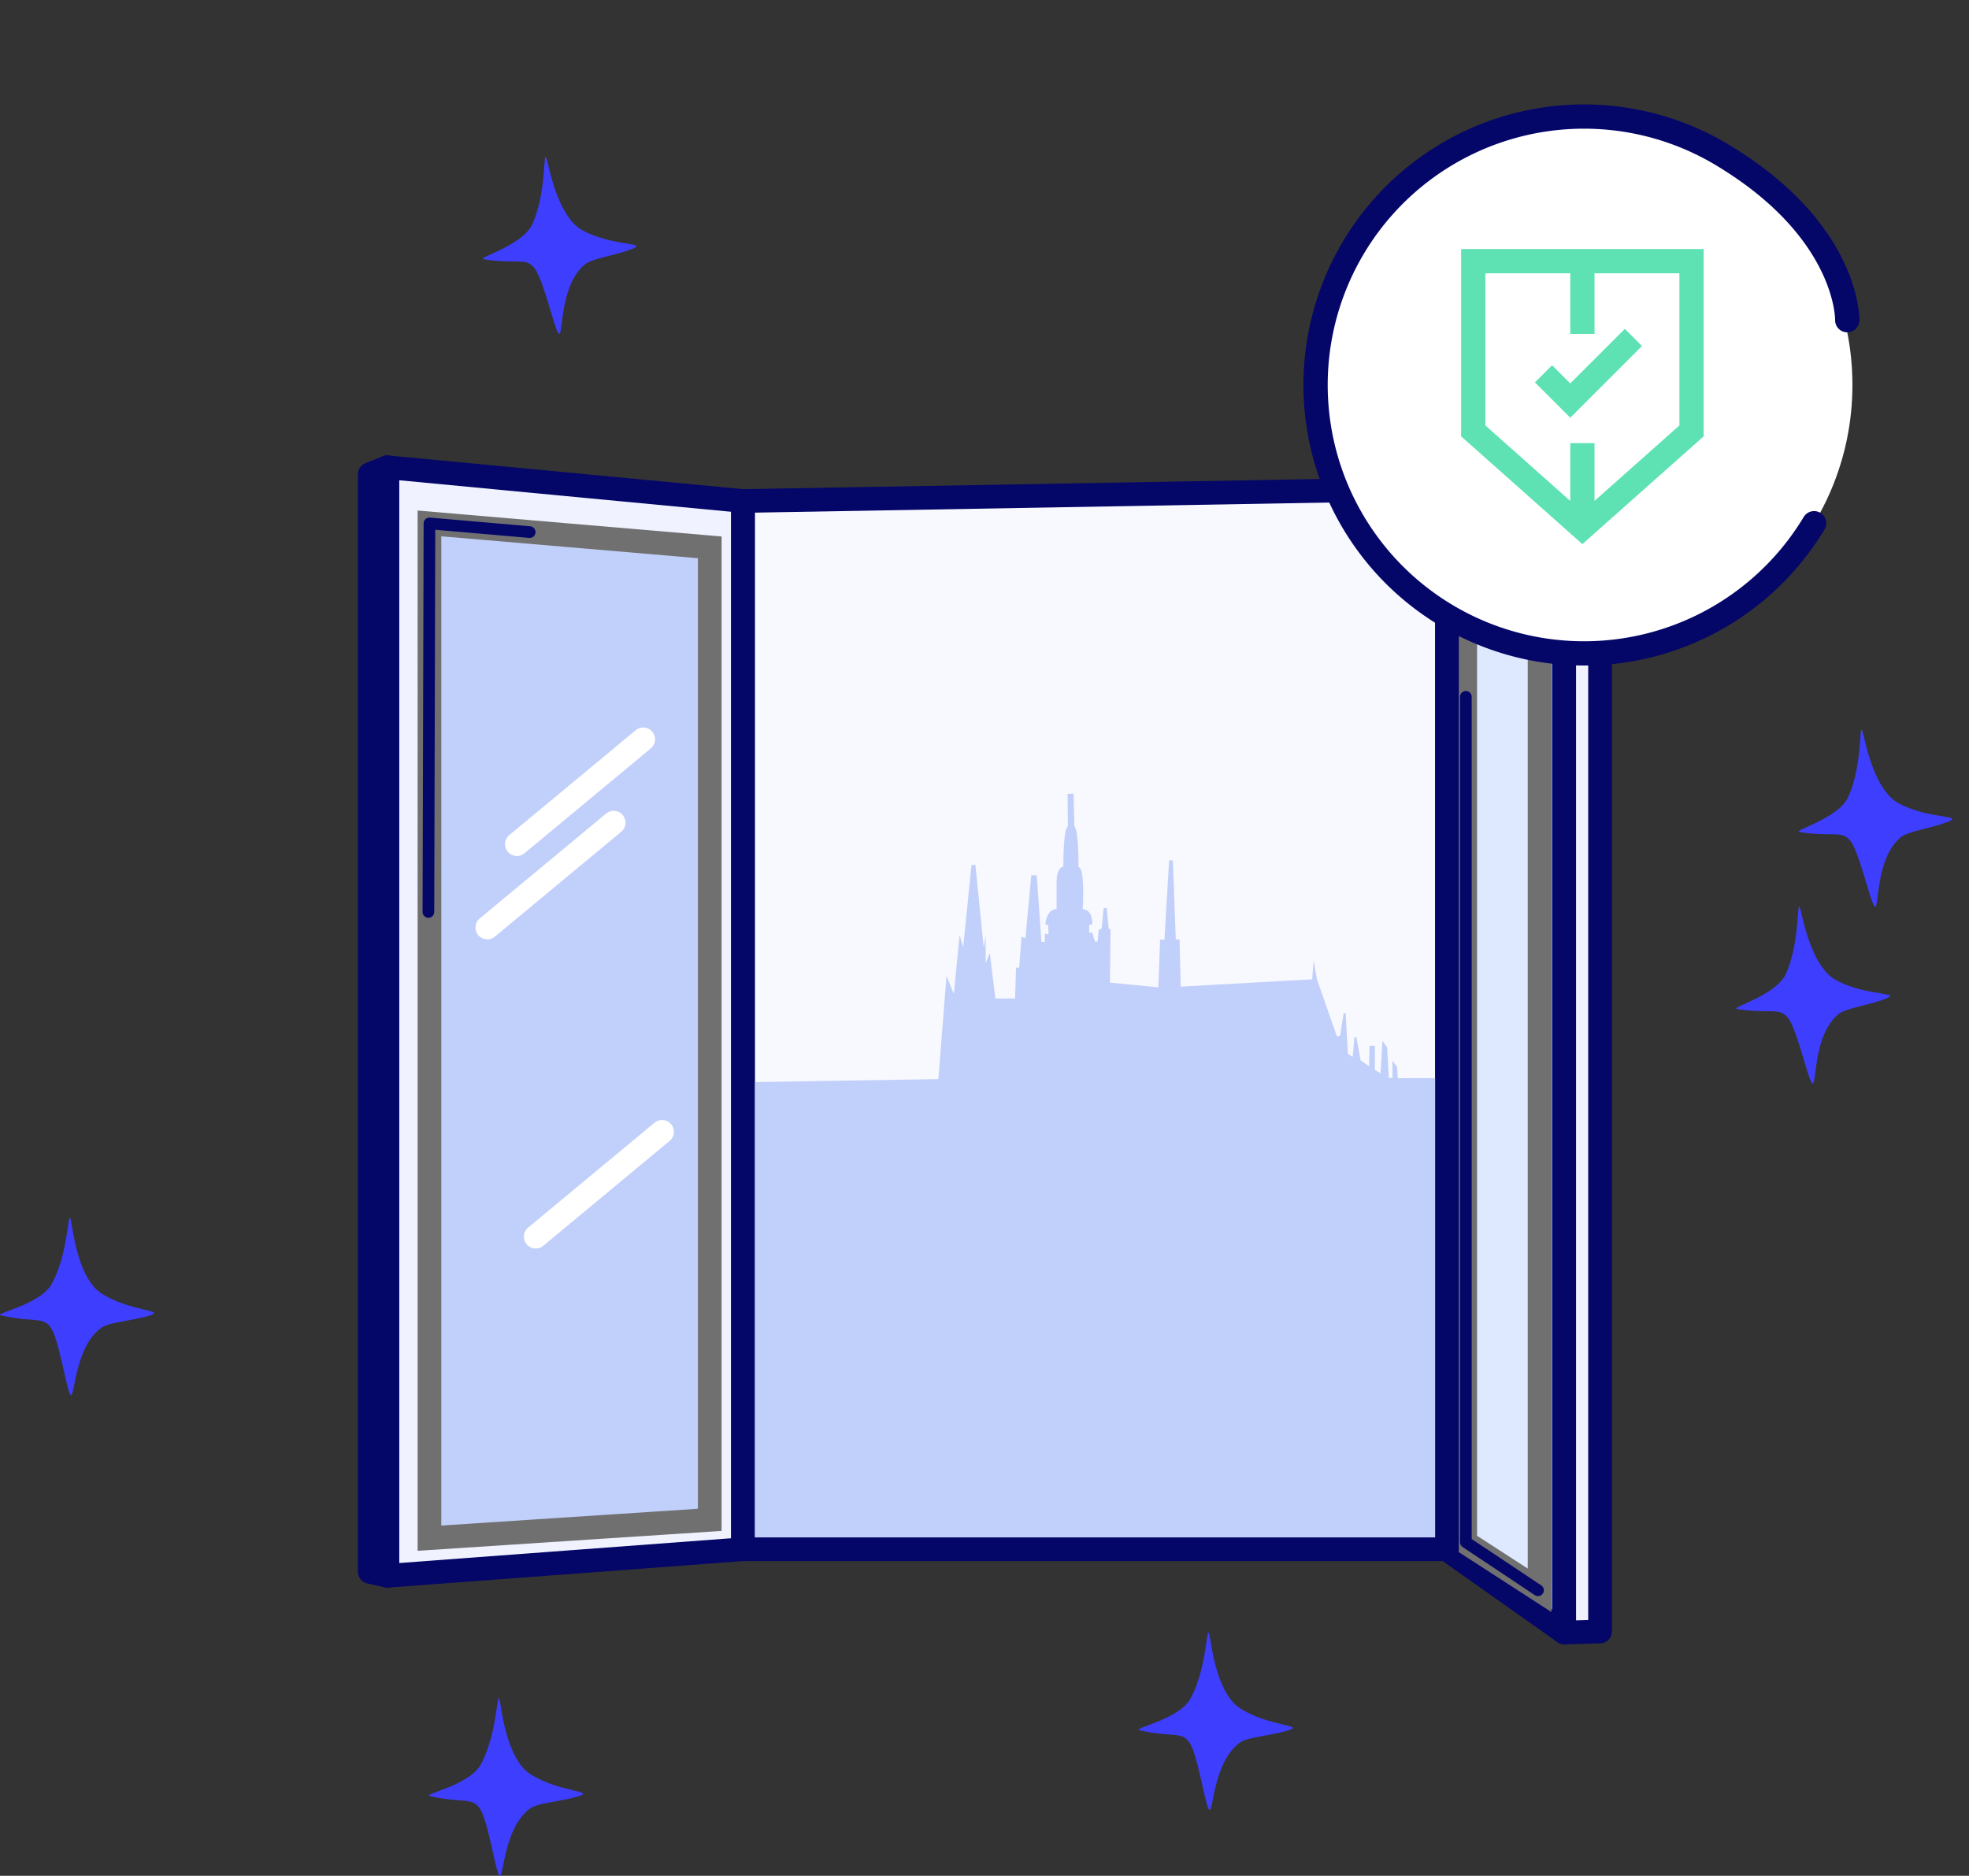
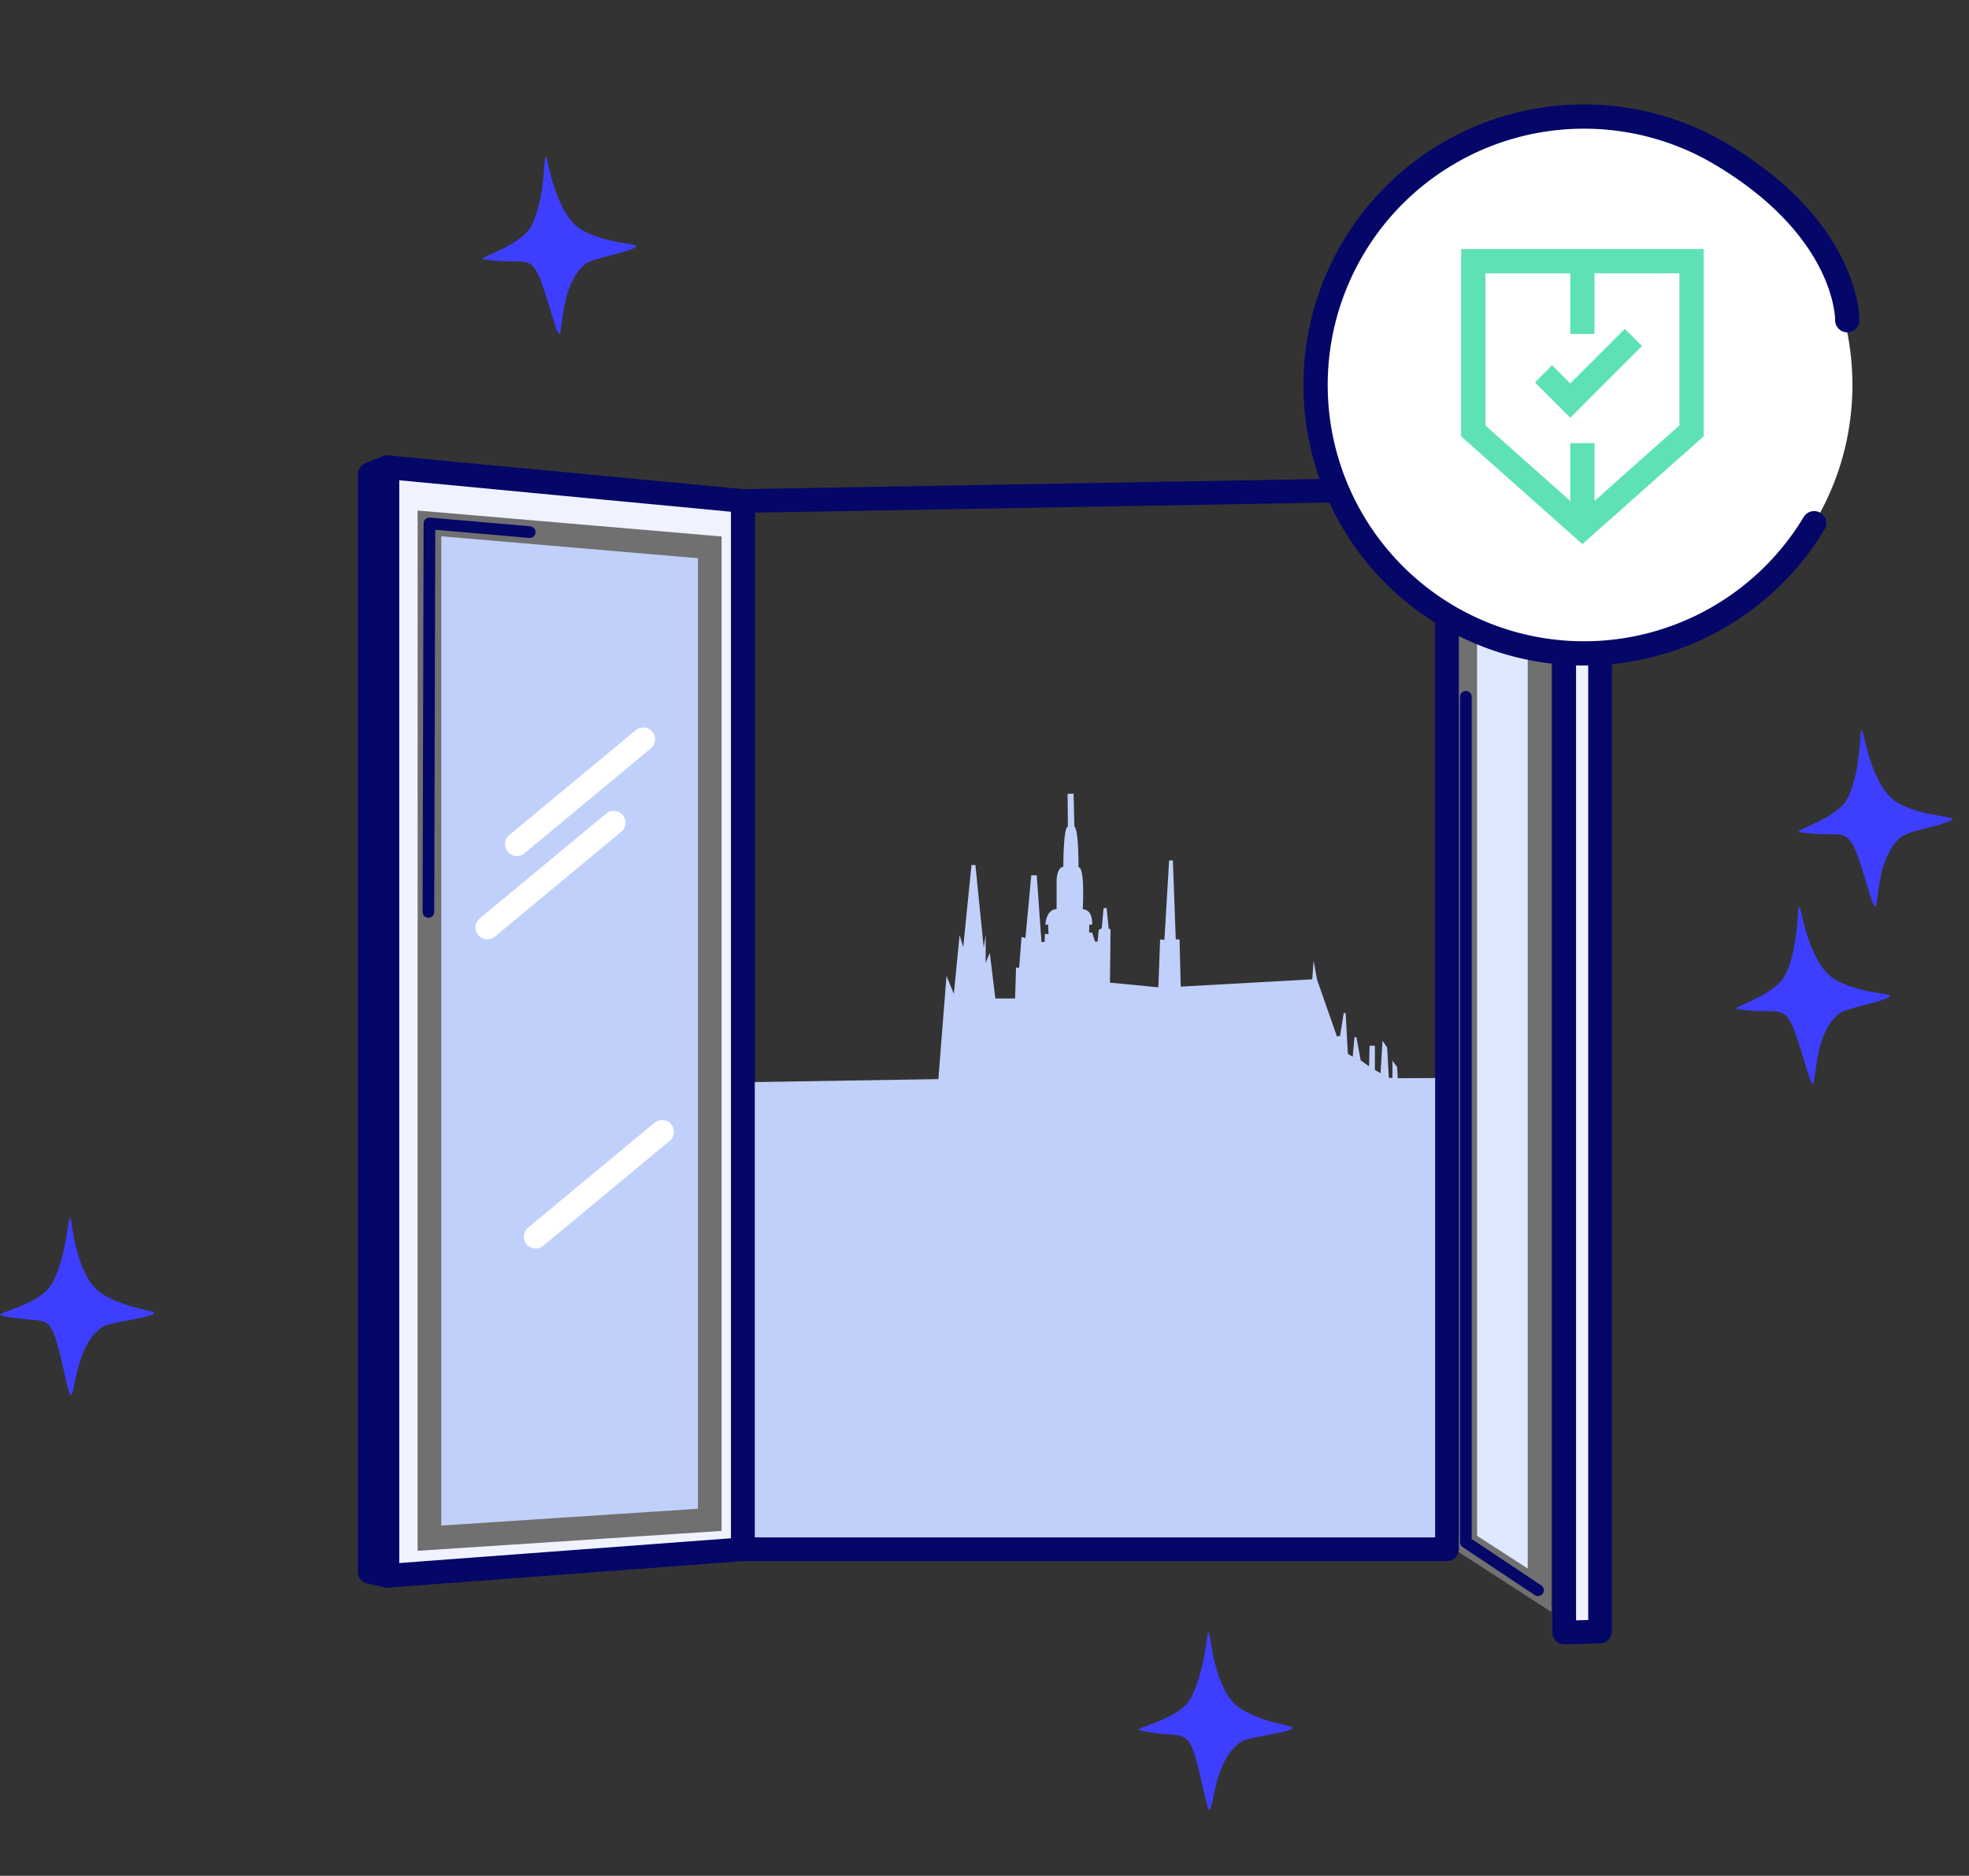
<svg xmlns="http://www.w3.org/2000/svg" width="166.422" height="158.55" viewBox="0 0 166.422 158.55">
  <rect x="0" y="0" width="166.422" height="158.55" fill="#333333" stroke="none" />
  <defs>
    <clipPath id="clip-path">
      <path id="Path_496" data-name="Path 496" d="M-1043.52-2185.83v88.6l59.506-.061v-89.586Z" transform="translate(1043.52 2186.882)" fill="none" />
    </clipPath>
  </defs>
  <g id="Group_3635" data-name="Group 3635" transform="translate(24523.246 -12848.979)">
    <g id="Group_3043" data-name="Group 3043" transform="translate(-23406.756 15078.845)">
      <g id="Group_3040" data-name="Group 3040" transform="translate(-1085.236 -2193.805)">
-         <path id="Path_486" data-name="Path 486" d="M-1043.52-2185.83v88.6l59.506-.021v-89.627Z" transform="translate(1075.061 2192.116)" fill="#f8f8ff" />
        <path id="Path_487" data-name="Path 487" d="M-1053.217-2186.412v88.6l-30.061,2.246v-93.7Z" transform="translate(1084.759 2192.698)" fill="#f0f3ff" stroke="#040668" stroke-linejoin="round" stroke-width="2" />
-         <path id="Path_488" data-name="Path 488" d="M-964.817-2098.885l9.908,7V-2193.8l-9.908,5.235Z" transform="translate(1055.865 2193.805)" fill="#6c8be0" stroke="#040668" stroke-linecap="round" stroke-linejoin="round" stroke-width="2" />
        <path id="Path_489" data-name="Path 489" d="M-951.712-2193.8l3.027.176v101.659l-3.027.085Z" transform="translate(1052.668 2193.805)" fill="#f0f3ff" stroke="#040668" stroke-linejoin="round" stroke-width="2" />
        <path id="Path_490" data-name="Path 490" d="M-1083.755-2189.267v93.7l-1.481-.332v-92.78Z" transform="translate(1085.236 2192.698)" fill="#6c8be0" stroke="#040668" stroke-linecap="round" stroke-linejoin="round" stroke-width="2" />
        <path id="Path_491" data-name="Path 491" d="M-1078.565-2182.986v85.772l23.691-1.55v-82.2Z" transform="translate(1083.609 2191.166)" fill="#c1d0fa" stroke="#707070" stroke-width="2" />
        <line id="Line_359" data-name="Line 359" y1="8.862" x2="10.68" transform="translate(12.433 26.43)" fill="none" stroke="#fff" stroke-linecap="round" stroke-linejoin="round" stroke-width="2" />
        <line id="Line_360" data-name="Line 360" y1="8.862" x2="10.68" transform="translate(9.934 33.475)" fill="none" stroke="#fff" stroke-linecap="round" stroke-linejoin="round" stroke-width="2" />
        <line id="Line_361" data-name="Line 361" y1="8.862" x2="10.68" transform="translate(14.024 59.606)" fill="none" stroke="#fff" stroke-linecap="round" stroke-linejoin="round" stroke-width="2" />
        <path id="Path_492" data-name="Path 492" d="M-962.778-2185.824v87.451l6.283,4.065v-94.824Z" transform="translate(1055.367 2192.665)" fill="#dee9ff" stroke="#707070" stroke-width="2" />
      </g>
      <path id="Path_493" data-name="Path 493" d="M-1078.683-2150.146l.089-32.841,8.473.736" transform="translate(-1.598 -2.639)" fill="none" stroke="#040668" stroke-linecap="round" stroke-linejoin="round" stroke-width="0.986" />
      <path id="Path_494" data-name="Path 494" d="M-962.709-2163.6v71.453l6.1,4.064" transform="translate(-29.886 -7.368)" fill="none" stroke="#040668" stroke-linecap="round" stroke-linejoin="round" stroke-width="0.986" />
      <line id="Line_362" data-name="Line 362" y1="8.665" transform="translate(-992.595 -2186.649)" fill="none" stroke="#040668" stroke-linecap="round" stroke-linejoin="round" stroke-width="0.986" />
      <g id="Group_3042" data-name="Group 3042" transform="translate(-1053.695 -2188.571)">
        <g id="Group_3041" data-name="Group 3041" clip-path="url(#clip-path)">
          <path id="Path_495" data-name="Path 495" d="M-934.482-2123.045h-20.064l-.4-.843h-2.277v-1.894h-.933v1.371l-1.206-.329v-.932h-.713v.823l-2.469-.384-34.017.141v-3.468l-1.226-5.837-1.776,5.541.085,3.384h-1.058l.031-3.81-1.311-3.962-.091-1.615h-.367l-.105,1.629-1.869,4.186.048,3.573h-6.242l-.288-2.324-.432,2.324h-7.41l-2.707-3.275-5.409.024-.056-.951-.392-.532v1.456h-.308l-.14-2.575-.392-.56-.168,2.743-.476-.28v-2.044h-.448l-.045,1.734-.709-.5-.361-1.96-.166.014-.151,1.645-.405-.253-.185-3.424-.169-.033-.3,1.939-.27.051-1.68-4.8-.293-1.611-.116,1.581-11.113.618-.1-3.989h-.32l-.244-6.688-.319.019-.395,6.7-.365-.026-.148,4.042-4.091-.394.049-4.536h-.153l-.175-1.789-.262.043-.153,1.681-.262.153-.087.982h-.219l-.24-.764-.26-.005.016-.664h.246c.048-1.351-.8-1.307-.8-1.307s.212-3.55-.359-3.553c0,0,.031-3.183-.349-3.44l-.065-2.773-.508.013.026,2.762c-.4.091-.384,3.393-.384,3.393-.6.105-.569,1.25-.569,1.25v2.327c-.926.065-.948,1.328-.948,1.328h.231l.033.8-.3-.032-.032.692h-.264l-.4-5.637h-.461l-.494,5.308-.33-.1-.2,2.6h-.264l-.081,2.609h-1.666l-.473-3.855-.348.846v-2.363l-.166,1.071-.7-6.989h-.331l-.7,6.947-.307-1.021-.045.452-.439,4.524-.622-1.521-.687,8.721-50.593.816-1.906,3.012V-2123l-1.6.852-2.981,1.17-.213-1.916-2.555-2.236-9.9.106-.639-2.129-.958.639-2.129-.319-1.11-4.792-.935,4.908-2.045-1.519-.876,1.169h-.526l-.584-5.084-.818,5.376h-4.031l-1.928,1.753-.359-1.3-5.389-.119-43.825.944v155.38h266.936Z" transform="translate(1082.033 2178.562)" fill="#c1d0fa" stroke="rgba(0,0,0,0)" stroke-miterlimit="10" stroke-width="1" />
        </g>
      </g>
      <path id="Path_497" data-name="Path 497" d="M-1043.52-2185.83v88.6h59.506v-89.647Z" transform="translate(-10.175 -1.689)" fill="none" stroke="#040668" stroke-linecap="round" stroke-linejoin="round" stroke-width="2" />
    </g>
    <g id="Group_3625" data-name="Group 3625" transform="translate(-24412.053 12858.83)">
      <g id="Group_3583" data-name="Group 3583" transform="translate(0)">
        <circle id="Ellipse_70" data-name="Ellipse 70" cx="22.688" cy="22.688" r="22.688" fill="#fff" />
        <g id="Group_3643" data-name="Group 3643" transform="translate(-85.968 -1530.851)">
          <g id="shield" transform="translate(98.273 1542.05)">
            <path id="Path_180" data-name="Path 180" d="M20.7,15.832V0H.2V15.832l10.248,9.109ZM2.253,2.05H9.426V7.173h2.05V2.05h7.173V14.911l-7.173,6.376V16.4H9.426v4.891L2.253,14.911Zm0,0" transform="translate(-0.203 0)" fill="#5ee2b4" />
            <path id="Path_181" data-name="Path 181" d="M106.618,106.817l-1.45-1.45-4.611,4.611-1.537-1.537-1.45,1.45,2.987,2.987Zm0,0" transform="translate(-91.334 -98.619)" fill="#5ee2b4" />
          </g>
        </g>
      </g>
      <path id="Path_666" data-name="Path 666" d="M22.688,0A22.688,22.688,0,1,1,0,22.688C0,10.158,6.536,6.437,6.536,6.437" transform="translate(53.822 14.926) rotate(121)" fill="none" stroke="#040668" stroke-linecap="round" stroke-width="2.05" />
    </g>
    <path id="Path_694" data-name="Path 694" d="M237.028,66.619c-.4-2.5-.085,1.947-1.714,4.884-.978,1.762-4.955,2.489-4.295,2.646,4.234,1,4.051-1.023,5.383,4.955,1.106,4.962.148-1.781,3.108-3.909.653-.47,2.624-.587,4.011-1.007,1.654-.5-1.561-.315-4.012-1.9-1.675-1.085-2.252-4.233-2.481-5.668" transform="translate(-24657.957 12921.074)" fill="#3e3eff" />
    <path id="Path_695" data-name="Path 695" d="M6.082.734c-.4-2.5-.085,1.947-1.714,4.884C3.39,7.38-.587,8.107.073,8.264c4.234,1,4.051-1.023,5.383,4.955,1.106,4.962.148-1.781,3.108-3.909.653-.47,2.624-.587,4.011-1.007,1.654-.5-1.561-.315-4.012-1.9C6.888,5.317,6.311,2.169,6.082.734" transform="translate(-24523.246 12951.894)" fill="#3e3eff" />
    <path id="Path_696" data-name="Path 696" d="M109.825,25.08c-.573-2.462.053,1.949-1.366,4.994-.852,1.825-4.768,2.83-4.1,2.94,4.294.7,3.969-1.306,5.719,4.564,1.452,4.873.022-1.787,2.824-4.118.619-.515,2.577-.77,3.931-1.286,1.614-.617-1.579-.2-4.136-1.615-1.747-.964-2.545-4.063-2.874-5.479" transform="translate(-24480.779 12901.251)" fill="#3e3eff" />
-     <path id="Path_697" data-name="Path 697" d="M17.339,93.8c-.4-2.5-.085,1.947-1.714,4.884-.978,1.762-4.955,2.489-4.3,2.646,4.234,1,4.051-1.023,5.383,4.955,1.106,4.962.148-1.781,3.108-3.909.653-.47,2.624-.587,4.011-1.007,1.654-.5-1.561-.315-4.012-1.9-1.675-1.085-2.252-4.233-2.481-5.668" transform="translate(-24498.248 12899.458)" fill="#3e3eff" />
    <path id="Path_698" data-name="Path 698" d="M142.887,9.854c-.573-2.463.053,1.949-1.366,4.993-.852,1.826-4.768,2.831-4.1,2.941,4.294.7,3.969-1.306,5.719,4.564,1.452,4.872.022-1.787,2.824-4.118.619-.515,2.577-.77,3.931-1.287,1.614-.615-1.579-.2-4.136-1.614-1.747-.964-2.545-4.063-2.874-5.479" transform="translate(-24619.789 12853.104)" fill="#3e3eff" />
    <path id="Path_699" data-name="Path 699" d="M192.619.741c-.573-2.463.053,1.949-1.366,4.993-.852,1.826-4.768,2.831-4.1,2.941,4.294.7,3.969-1.306,5.719,4.564,1.452,4.872.022-1.787,2.824-4.118.619-.515,2.577-.77,3.931-1.287,1.614-.615-1.579-.2-4.136-1.614-1.747-.964-2.545-4.063-2.874-5.479" transform="translate(-24558.297 12910.633)" fill="#3e3eff" />
  </g>
</svg>